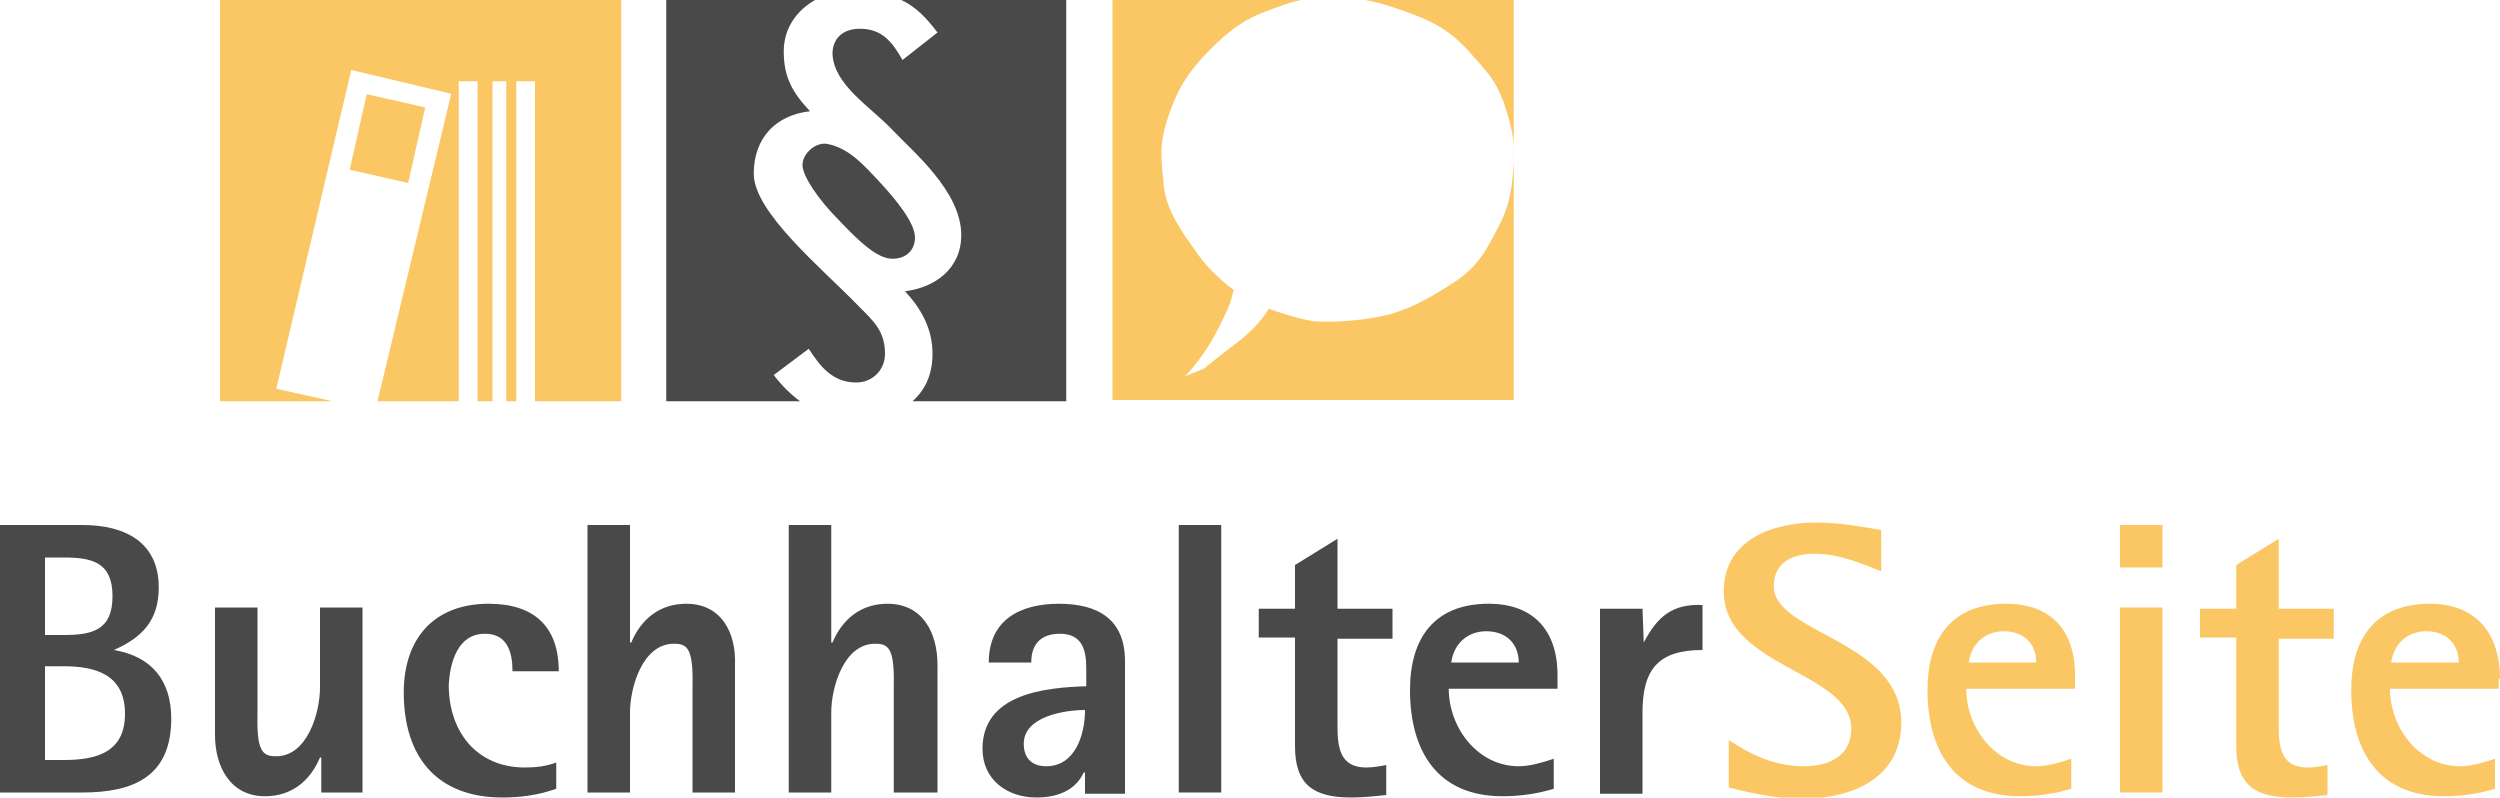
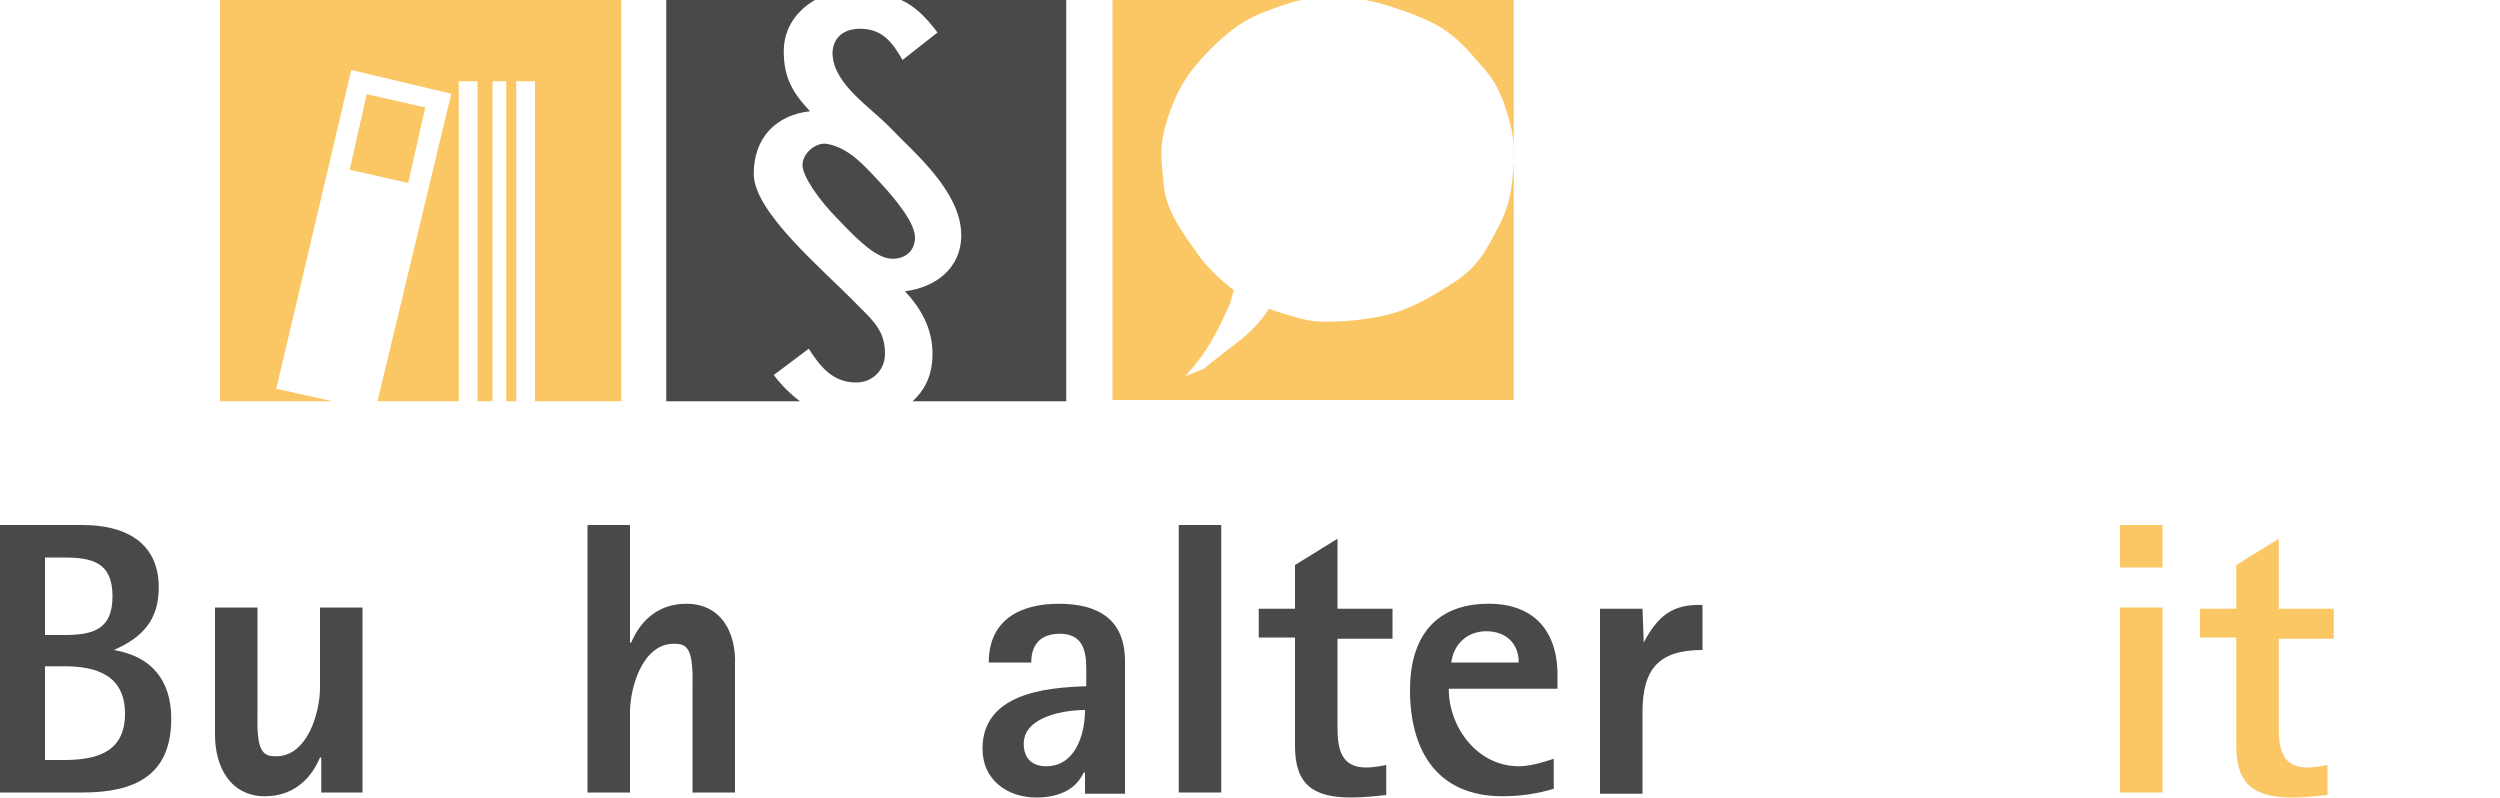
<svg xmlns="http://www.w3.org/2000/svg" version="1.1" id="Ebene_1" x="0px" y="0px" width="200px" height="63.8px" viewBox="0 0 200 63.8" enable-background="new 0 0 200 63.8" xml:space="preserve">
  <g>
    <path fill="#494949" d="M9.1,52L9.1,52c2.3-1,3.6-2.4,3.6-5c0-3.7-2.8-5-6.1-5H0v21.4h6.6c4.1,0,7.1-1.3,7.1-5.9   C13.7,54.4,12.1,52.5,9.1,52z M3.6,44.6h1.5C7.4,44.6,9,45,9,47.7c0,2.7-1.6,3.1-3.9,3.1H3.6V44.6z M5.1,60.8H3.6v-7.5h1.5   c2.6,0,4.9,0.7,4.9,3.8C10,60.2,7.7,60.8,5.1,60.8z" />
    <path fill="#494949" d="M25.6,55c0,2-1,5.5-3.5,5.5c-0.3,0-0.7,0-1-0.3c-0.6-0.6-0.5-2.4-0.5-3.2v-8.4h-3.4v10.2   c0,2.5,1.2,4.9,4,4.9c2.1,0,3.6-1.2,4.4-3.1h0.1v2.8H29V48.6h-3.4V55z" />
-     <path fill="#494949" d="M38.8,50.7c1.8,0,2.2,1.5,2.2,3h3.7c0-3.6-2-5.4-5.6-5.4c-4.4,0-6.8,2.8-6.8,7.1c0,5.1,2.6,8.4,7.9,8.4   c1.5,0,2.9-0.2,4.3-0.7V61c-0.8,0.3-1.6,0.4-2.5,0.4c-3.9,0-6.1-2.9-6.1-6.6C36,53,36.6,50.7,38.8,50.7z" />
    <path fill="#494949" d="M54.9,48.3c-2.1,0-3.6,1.2-4.4,3.1h-0.1V42H47v21.4h3.4V57c0-2,1-5.5,3.5-5.5c0.3,0,0.7,0,1,0.3   c0.6,0.6,0.5,2.5,0.5,3.2v8.4h3.4V53.2C58.9,50.6,57.7,48.3,54.9,48.3z" />
-     <path fill="#494949" d="M71,48.3c-2.1,0-3.6,1.2-4.4,3.1h-0.1V42h-3.4v21.4h3.4V57c0-2,1-5.5,3.5-5.5c0.3,0,0.7,0,1,0.3   c0.6,0.6,0.5,2.5,0.5,3.2v8.4H75V53.2C75,50.6,73.8,48.3,71,48.3z" />
    <path fill="#494949" d="M84.7,48.3c-3.1,0-5.6,1.3-5.6,4.7h3.4c0-1.5,0.8-2.3,2.3-2.3c1.7,0,2.1,1.2,2.1,2.7v1.5   c-3.3,0.1-8.3,0.6-8.3,5c0,2.5,2,3.9,4.3,3.9c1.6,0,3.1-0.5,3.8-2h0.1v1.7H90V52.9C90,49.5,87.8,48.3,84.7,48.3z M83.7,61.3   c-1.1,0-1.8-0.6-1.8-1.8c0-2.2,3.3-2.7,4.9-2.7C86.8,58.8,86,61.3,83.7,61.3z" />
    <rect x="94.3" y="42" fill="#494949" width="3.4" height="21.4" />
    <path fill="#494949" d="M107,43.1l-3.4,2.1v3.5h-2.9V51h2.9v8.7c0,3.1,1.5,4.1,4.5,4.1c0.9,0,1.9-0.1,2.8-0.2v-2.4   c-0.5,0.1-1.1,0.2-1.6,0.2c-2.1,0-2.3-1.6-2.3-3.3v-7h4.4v-2.4H107V43.1z" />
    <path fill="#494949" d="M119.1,48.3c-4.4,0-6.3,2.8-6.3,6.9c0,4.9,2.2,8.5,7.4,8.5c1.4,0,2.8-0.2,4.1-0.6v-2.4   c-0.9,0.3-1.9,0.6-2.8,0.6c-3.3,0-5.6-3.1-5.6-6.2h8.7v-0.8C124.7,50.7,122.9,48.3,119.1,48.3z M116.1,53c0.2-1.5,1.3-2.5,2.8-2.5   c1.6,0,2.6,1,2.6,2.5H116.1z" />
    <path fill="#494949" d="M131.5,51.4L131.5,51.4l-0.1-2.7H128v14.8h3.4v-6.5c0-3.5,1.3-5,4.8-5v-3.6   C133.8,48.3,132.6,49.3,131.5,51.4z" />
-     <path fill="#FBC764" d="M141.9,46.9c0-1.9,1.5-2.6,3.2-2.6c2,0,3.6,0.7,5.4,1.4v-3.3c-1.7-0.3-3.5-0.6-5.2-0.6   c-3.5,0-7.4,1.4-7.4,5.5c0,6.1,10.2,6.4,10.2,11c0,2.2-1.8,3-3.8,3c-2.3,0-4.2-0.9-6-2.1v3.8c2,0.5,3.9,0.9,5.9,0.9   c3.9,0,7.9-1.6,7.9-6.1C152.1,51.2,141.9,50.7,141.9,46.9z" />
-     <path fill="#FBC764" d="M160.5,48.3c-4.4,0-6.3,2.8-6.3,6.9c0,4.9,2.2,8.5,7.4,8.5c1.4,0,2.8-0.2,4.1-0.6v-2.4   c-0.9,0.3-1.9,0.6-2.8,0.6c-3.3,0-5.6-3.1-5.6-6.2h8.7v-0.8C166.1,50.7,164.3,48.3,160.5,48.3z M157.5,53c0.2-1.5,1.3-2.5,2.8-2.5   c1.6,0,2.6,1,2.6,2.5H157.5z" />
    <rect x="169.6" y="48.6" fill="#FBC764" width="3.4" height="14.8" />
    <rect x="169.6" y="42" fill="#FBC764" width="3.4" height="3.4" />
    <path fill="#FBC764" d="M182.3,43.1l-3.4,2.1v3.5H176V51h2.9v8.7c0,3.1,1.5,4.1,4.5,4.1c0.9,0,1.9-0.1,2.8-0.2v-2.4   c-0.5,0.1-1.1,0.2-1.6,0.2c-2.1,0-2.3-1.6-2.3-3.3v-7h4.4v-2.4h-4.4V43.1z" />
-     <path fill="#FBC764" d="M200,54.3c0-3.6-1.9-6-5.6-6c-4.4,0-6.3,2.8-6.3,6.9c0,4.9,2.2,8.5,7.4,8.5c1.4,0,2.8-0.2,4.1-0.6v-2.4   c-0.9,0.3-1.9,0.6-2.8,0.6c-3.3,0-5.6-3.1-5.6-6.2h8.7V54.3z M191.3,53c0.2-1.5,1.3-2.5,2.8-2.5c1.6,0,2.6,1,2.6,2.5H191.3z" />
    <path fill="#494949" d="M61.9,30l2.8-2.1c0.9,1.4,1.9,2.7,3.8,2.7c1.3,0,2.3-1,2.3-2.3c0-1.8-0.9-2.6-2.1-3.8   c-2.9-3-8.4-7.5-8.4-10.6c0-2.9,1.8-4.7,4.5-5c-1.4-1.5-2.1-2.7-2.1-4.8c0-1.9,1.1-3.3,2.5-4.1H53.3v32.1H64   C63.2,31.5,62.5,30.8,61.9,30z" />
    <path fill="#494949" d="M71.4,10.4c1.6,1.7,5.5,4.9,5.5,8.4c0,2.7-2.1,4.2-4.5,4.5c1.3,1.4,2.2,3,2.2,5c0,1.7-0.6,2.9-1.6,3.8h12.3   V0H72.1c1.1,0.5,2,1.4,2.9,2.6l-2.8,2.2c-0.8-1.4-1.6-2.5-3.4-2.5c-1.4,0-2.2,0.8-2.2,2C66.7,6.8,69.6,8.5,71.4,10.4z" />
    <path fill="#494949" d="M64.2,13.2c0,0.9,1.3,2.8,2.9,4.4c1.7,1.8,3.1,3.1,4.3,3.1c1.1,0,1.8-0.7,1.8-1.7c0-1.2-1.6-3.1-2.7-4.3   c-1.4-1.5-2.6-2.9-4.4-3.2C65.2,11.4,64.2,12.3,64.2,13.2z" />
    <path fill="#FBC764" d="M121.1,0h-11.9c0.6,0.1,1.4,0.3,2.3,0.6c2.7,0.9,4.3,1.6,6,3.5c1.7,1.9,2.1,2.3,2.8,4.1   c0.6,1.8,0.9,3,0.8,4.7c-0.1,1.7-0.2,3.3-1.2,5.2c-1,1.9-1.6,3.2-3.6,4.5c-2,1.3-3.8,2.3-5.8,2.7c-2,0.4-4,0.5-5.4,0.4   c-1.4-0.2-3.6-1-3.6-1s-0.7,1.3-2.4,2.6c-1.7,1.3-2.8,2.2-2.8,2.2l-1.5,0.6c0,0,0.9-0.9,1.8-2.3c0.9-1.4,1.8-3.5,1.8-3.5l0.3-1.1   c0,0-1.7-1.2-2.9-2.9c-1.2-1.7-2.5-3.4-2.7-5.5c-0.2-2.2-0.4-3.1,0.3-5.3c0.7-2.1,1.4-3.4,2.9-5c1.5-1.6,2.8-2.7,4.5-3.4   c1.5-0.6,2.6-1,3.8-1.2H89v32.1h32.1V0z" />
    <polygon fill="#FBC764" points="36.7,6.5 38.2,6.5 38.2,32.1 39.4,32.1 39.4,6.5 40.5,6.5 40.5,32.1 41.3,32.1 41.3,6.5 42.8,6.5    42.8,32.1 49.7,32.1 49.7,0 17.6,0 17.6,32.1 26.6,32.1 22.1,31.1 28.1,5.6 36.1,7.5 30.2,32.1 36.7,32.1  " />
    <rect x="28.6" y="8" transform="matrix(0.975 0.22 -0.22 0.975 3.213 -6.555)" fill="#FBC764" width="4.8" height="6.2" />
  </g>
</svg>